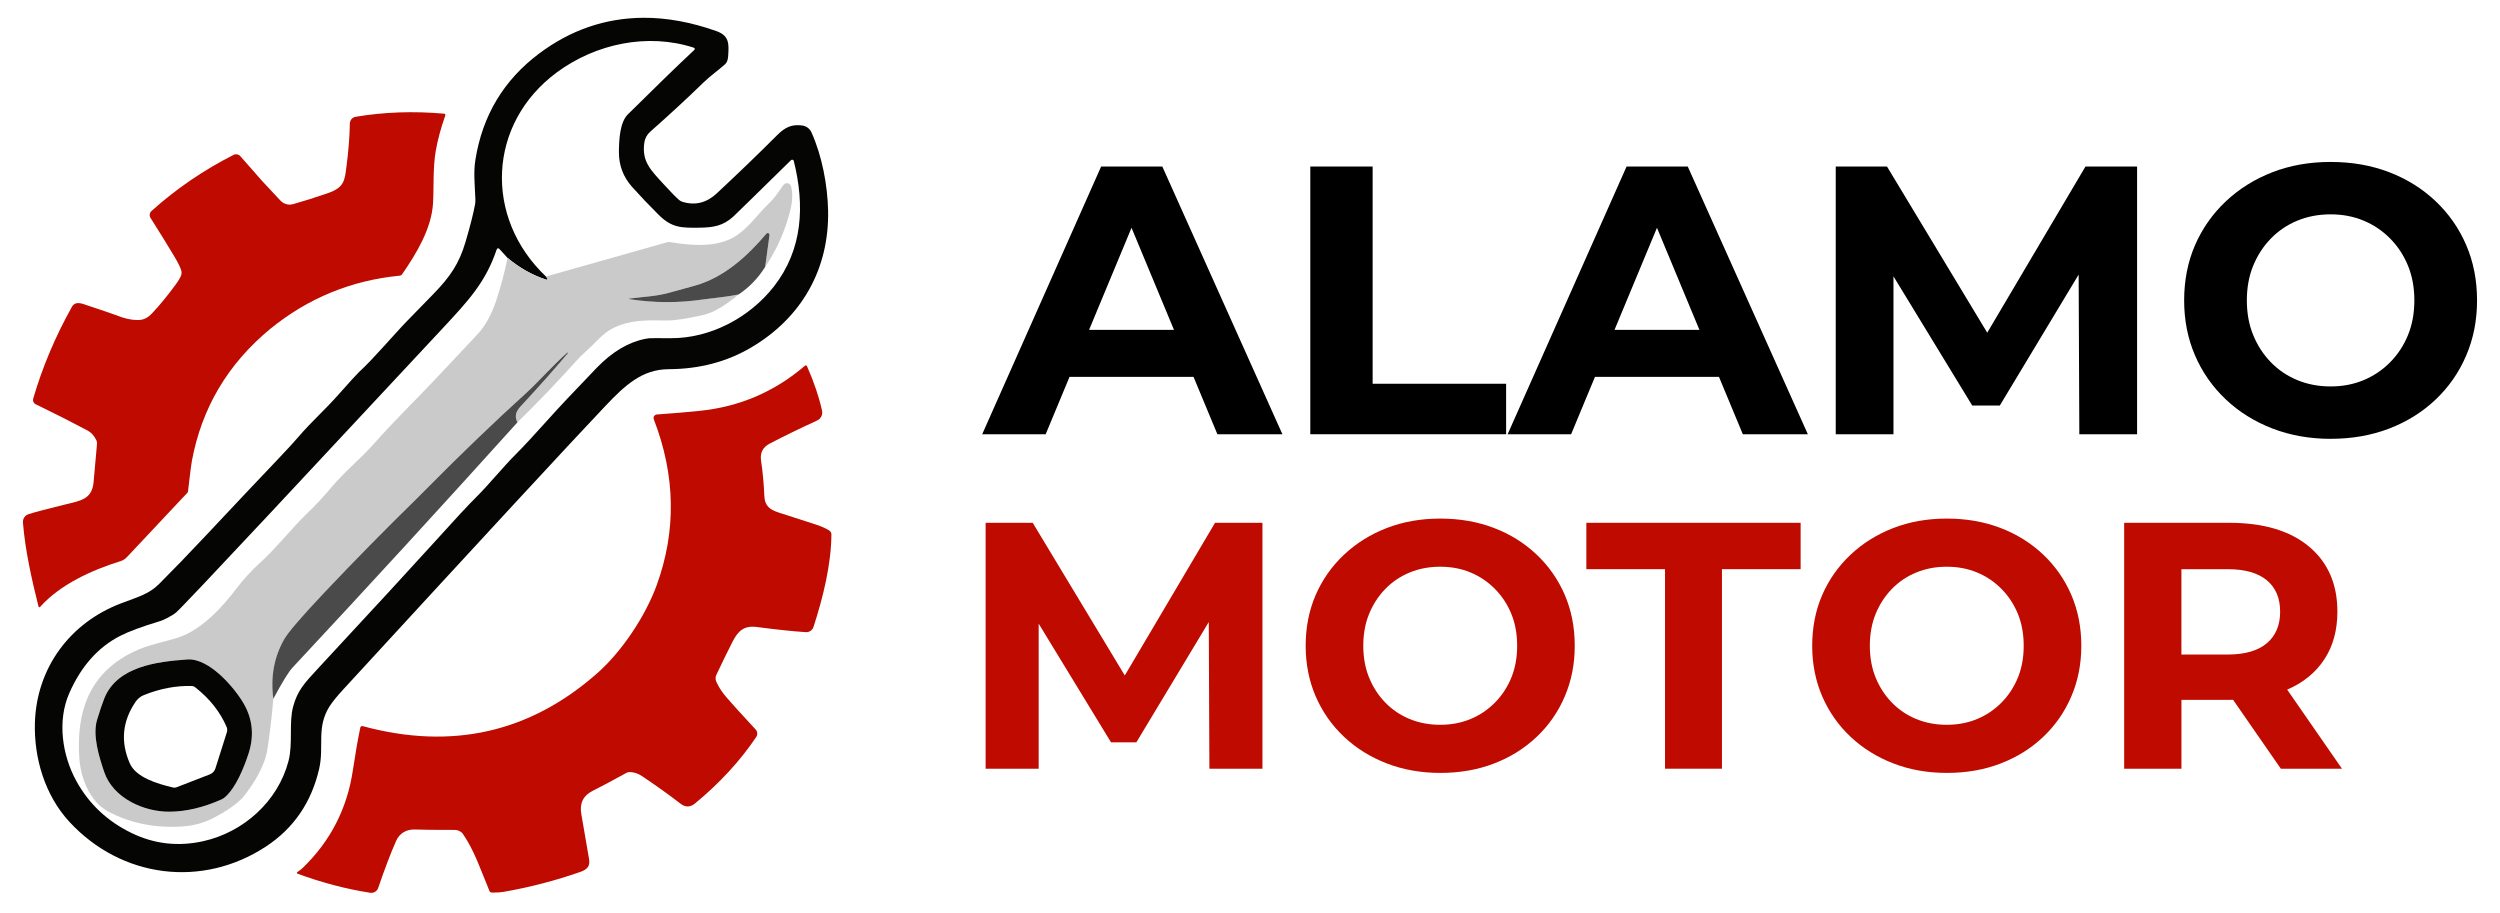
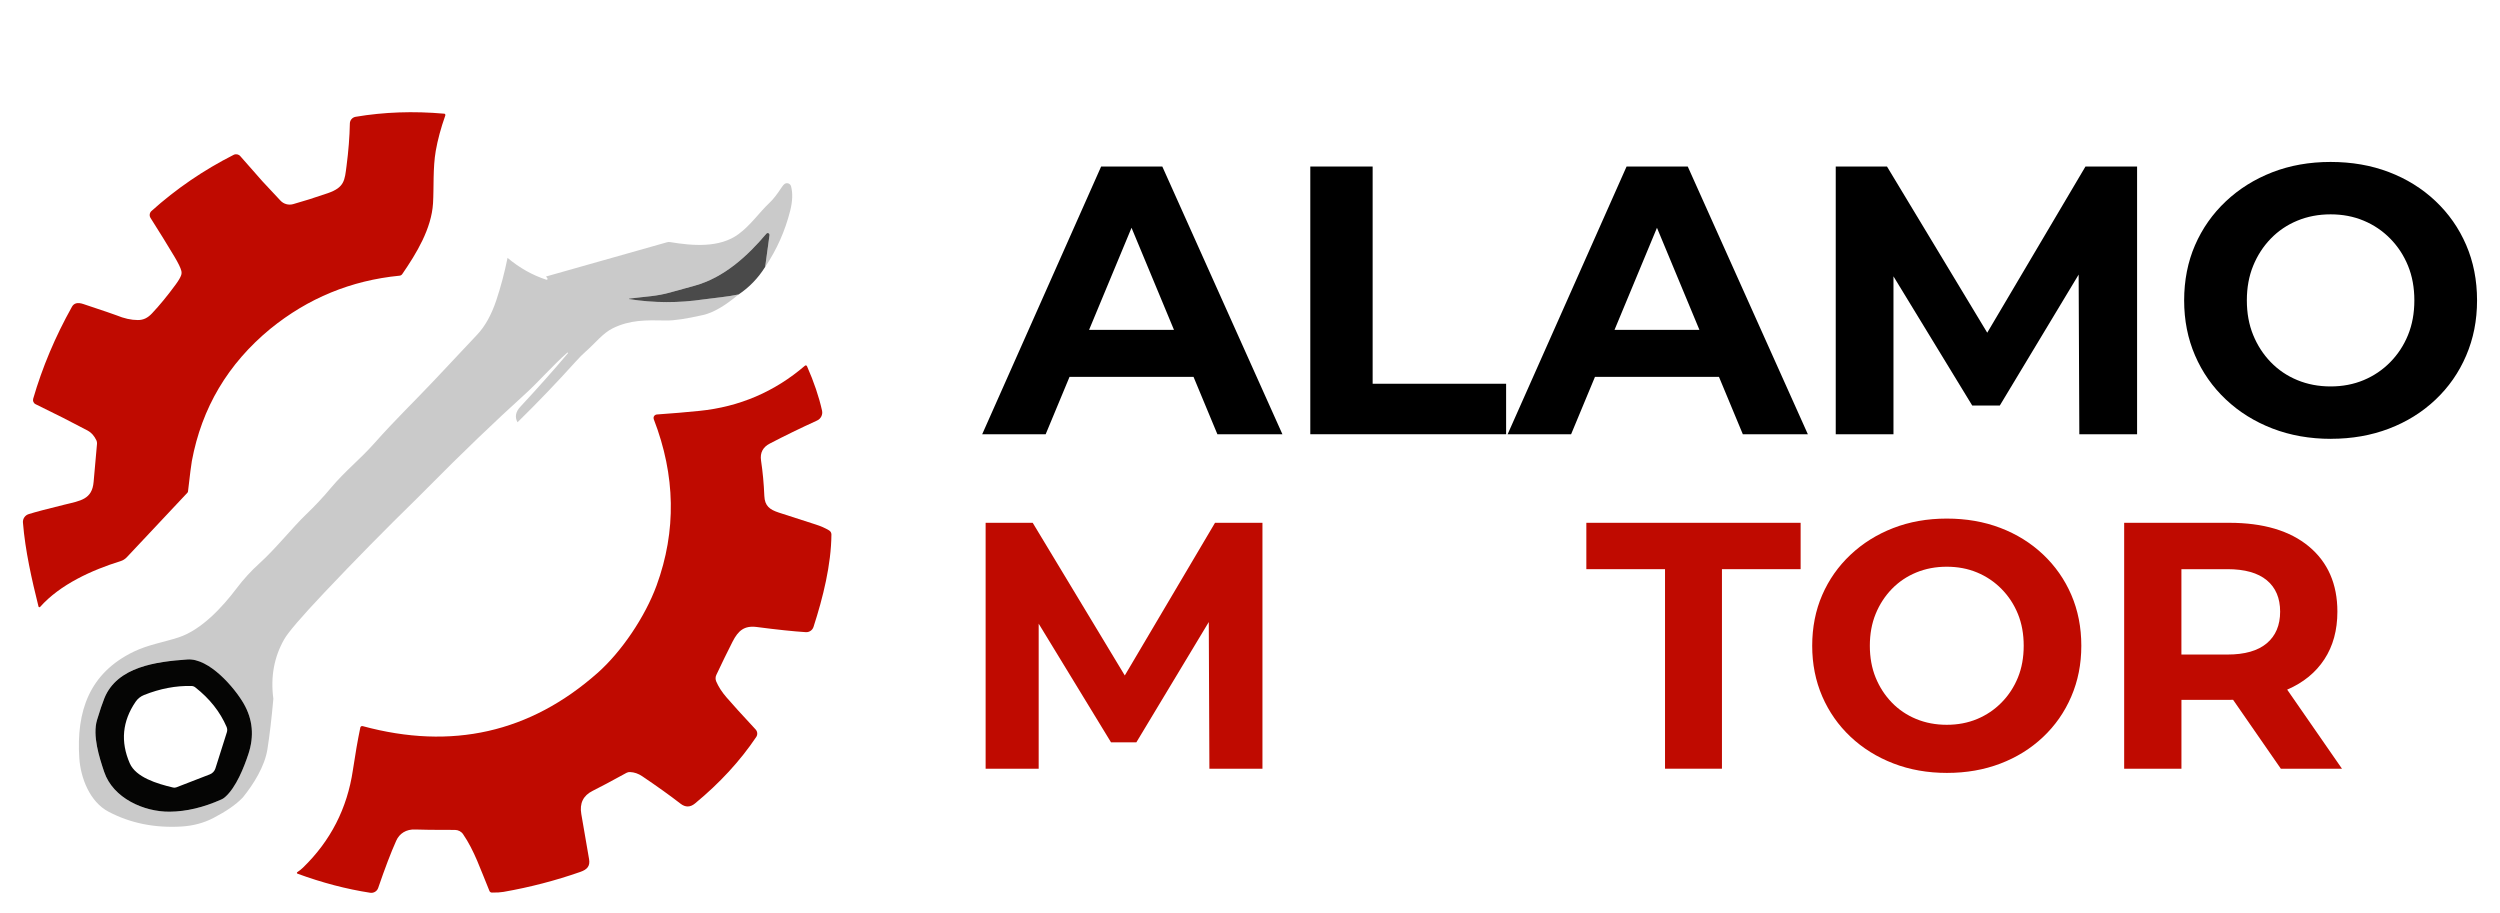
<svg xmlns="http://www.w3.org/2000/svg" id="Capa_1" data-name="Capa 1" viewBox="0 0 1080 394.39">
  <defs>
    <style>      .cls-1 {        fill: #cacaca;      }      .cls-2 {        fill: #4a4a4a;      }      .cls-3 {        fill: #050504;      }      .cls-4 {        fill: #bf0a00;      }    </style>
  </defs>
  <g>
-     <path class="cls-3" d="M294.7,87.15c5.52,1.73,10.48.53,14.9-3.58,9.11-8.48,17.84-16.89,26.19-25.24,3.36-3.36,6.29-4.74,10.77-4.12,1.75.23,3.26,1.36,3.99,2.97,4.56,10.12,6.97,22.8,7.19,33.9.48,25.28-11.52,46.28-33.31,59.08-10.47,6.16-22.34,9.27-35.59,9.33-11.46.07-18.85,6.95-27.29,15.86-14.86,15.66-52.6,56.47-113.22,122.44-2.77,3.01-4.75,5.44-5.92,7.28-5.85,9.13-2.3,17.35-4.53,27.03-3.34,14.51-10.99,25.7-22.95,33.57-27.56,18.12-62.44,13.71-84.94-10.63-10.64-11.52-15.39-27.69-14.91-42.96.77-23.59,15.15-43.07,37.24-51.44,7.79-2.96,12.02-3.99,16.52-8.48,5.95-5.94,12.71-12.95,20.29-21.02,11.91-12.7,22.51-23.93,31.79-33.68,3.48-3.65,6.2-6.62,8.15-8.91,5.3-6.2,11.22-11.4,17.22-18.17,4.97-5.61,7.89-8.81,8.76-9.61,6.22-5.67,15.5-16.67,20.91-22.21,7.11-7.3,10.95-11.23,11.5-11.8,7.02-7.26,10.88-12.9,13.62-22.17,2.05-6.94,3.42-12.35,4.13-16.25.14-.75.19-1.52.15-2.29-.29-7.05-.85-11.68.03-17.14,3.07-19.06,12.23-34.32,27.5-45.77,13.58-10.18,28.55-15.33,44.93-15.46,10.05-.07,20.59,1.84,31.61,5.73,5.7,2.02,5.47,5.53,5.14,10.77-.1,1.66-.54,2.85-1.32,3.55-3.26,2.93-6.24,4.89-9.24,7.81-7.16,6.95-14.87,14.08-23.14,21.38-1.39,1.23-2.28,2.91-2.53,4.75-1.13,8.14,2.73,11.77,8.69,18.26,3.09,3.38,5.24,5.55,6.43,6.53.37.3.8.53,1.25.67ZM235.85,119.45l.62.8c.12.17.08.41-.09.54-.1.07-.22.09-.34.05-6.03-1.96-11.63-5.1-16.8-9.45l-3.57-3.91c-.24-.26-.65-.28-.91-.03-.08.07-.14.17-.17.27-4.78,14.15-12.01,21.95-23.82,34.61-35.94,38.55-60.43,64.81-73.5,78.77-25.98,27.77-39.72,42.27-41.22,43.51-.38.32-.78.61-1.2.87-2.5,1.51-4.41,2.46-5.74,2.85-7.74,2.33-13.51,4.47-17.32,6.43-9.46,4.88-16.75,13.1-21.85,24.66-5.25,11.91-3.14,26.75,3.06,38.01,5.42,9.86,13.35,17.33,23.79,22.41,9.83,4.79,20.18,5.97,31.06,3.54,17.32-3.88,32.22-17.14,36.78-34.6,1.98-7.59.1-16.58,2.02-23.57,1.9-6.94,4.83-10.06,10.6-16.29,23.87-25.71,40.31-43.56,49.35-53.56,9.53-10.55,15.8-17.31,18.82-20.29,5.67-5.58,11.57-12.98,17.49-18.92,3.3-3.31,7.69-8.02,13.15-14.13,4.94-5.53,12.18-13.24,21.74-23.14,6.66-6.89,13.64-11.06,20.94-12.49.52-.1,1.05-.19,1.58-.26.43-.06,3.53-.07,9.29-.03,17.43.14,34.32-9.06,44.68-22.29,12.57-16.07,13.41-35.1,8.63-54.26-.09-.39-.49-.63-.88-.54-.13.03-.25.1-.34.19-15.36,15.08-23.67,23.2-24.93,24.37-4.38,4.01-8.63,4.72-14.59,4.79-7.82.08-11.88.17-17.73-5.65-4.15-4.13-7.94-8.12-11.39-11.98-3.83-4.3-5.72-9.33-5.69-15.08.04-5.47.44-12.85,3.87-16.25,11.91-11.8,21.49-21.09,28.72-27.85.23-.21.23-.57,0-.8-.06-.07-.14-.12-.23-.15-20.01-6.5-42.42-1.68-59.08,10.59-30.07,22.15-31.67,62.82-4.81,88.24Z" />
    <path class="cls-4" d="M191.87,49.11c-13.25-1.17-26-.72-38.25,1.35-1.41.24-2.45,1.45-2.48,2.88-.11,5.77-.59,11.88-1.43,18.31-.81,6.24-.85,9.29-8.08,11.8-5.83,2-10.83,3.58-15.01,4.74-1.98.55-4.1-.05-5.49-1.56l-7.78-8.33-9.56-10.86c-.71-.81-1.89-1.04-2.85-.55-12.98,6.58-24.82,14.67-35.51,24.27-.84.77-1.01,2.03-.4,2.99,3.88,6.11,7.32,11.68,10.31,16.69,1.68,2.82,2.68,4.88,3,6.18.15.62.12,1.27-.08,1.87-.36,1.03-1.15,2.37-2.37,4.03-3.52,4.81-6.93,8.96-10.22,12.45-1.87,1.98-3.72,2.91-6.14,2.89-2.86,0-5.93-.69-9.2-2.04-.81-.34-5.6-1.97-14.37-4.89-2.37-.79-3.99-.4-4.86,1.16-7.24,12.94-12.83,26.2-16.77,39.78-.27.93.17,1.93,1.05,2.35,8.45,4.1,15.96,7.91,22.52,11.41,1.56.84,2.8,2.23,3.73,4.17.23.46.32.97.28,1.49-.5,5.57-1,11.08-1.47,16.52-.66,7.52-5.6,8.1-12.57,9.8-7.32,1.79-12.47,3.15-15.48,4.09-1.58.49-2.62,2.01-2.48,3.66.99,12.2,3.8,24.51,6.72,36.25.02.09.07.16.13.22.17.15.43.13.58-.04,8.58-9.68,22.35-15.93,34.71-19.76,1.05-.32,2-.92,2.75-1.72l26.16-27.85c.13-.14.22-.32.25-.51.85-7.43,1.41-11.82,1.67-13.19,4.28-22.98,15.58-42.02,33.9-57.11,16.31-13.25,34.92-20.9,55.82-22.95.47-.04.9-.3,1.17-.69,6.15-8.94,12.64-19.61,13.3-30.61.4-6.69-.11-15.23,1.18-22.65.84-4.77,2.21-9.86,4.12-15.26.02-.05.03-.1.03-.15.03-.33-.21-.62-.54-.65Z" />
    <path class="cls-1" d="M330.54,115.32l1.89-13.8c.05-.42-.26-.81-.68-.85-.25-.03-.5.07-.67.26-8.12,9.65-18.31,18.97-30.94,22.47-6.33,1.75-9.82,2.72-10.45,2.89-6.02,1.71-10.19,1.73-17.83,2.68-.07,0-.12.06-.12.13,0,.07.06.12.12.12,10.59,1.67,21.29,1.71,32.08.11,1.09-.17,3.63-.48,7.6-.94,2.51-.28,5.03-.69,7.57-1.21-5.91,4.95-11.01,7.91-15.31,8.89-7.32,1.66-12.66,2.46-16.04,2.38-8.84-.18-15.57-.28-23.03,3.36-4.27,2.07-7.68,6.55-11.66,10.01-1.31,1.15-2.77,2.61-4.36,4.38-8.12,9.01-16.51,17.76-25.15,26.23-1.23-2.27-.83-4.5,1.21-6.69,7.77-8.37,14.62-16.08,20.57-23.13.06-.07.06-.18-.01-.26h-.01c-.07-.07-.18-.07-.26,0-6.28,5.53-12.39,12.58-17.8,17.5-13.72,12.45-27.85,26.01-42.38,40.7-2.55,2.58-4.15,4.19-4.81,4.82-13.68,13.37-27,26.92-39.97,40.64-9.8,10.38-15.58,17.1-17.32,20.16-4.39,7.69-5.95,16.27-4.69,25.72-.77,8.54-1.62,15.77-2.55,21.71-1.14,7.39-5.95,15.1-10.57,20.82-.08.1-.17.2-.28.3-2.79,2.89-6.96,5.78-12.52,8.66-4.17,2.16-8.77,3.38-13.82,3.68-11.57.68-22.05-1.45-31.46-6.4-8.04-4.23-12.05-14.47-12.63-23.17-1.32-20.12,4.23-36.68,23.57-46,6.22-3,12.85-4.02,19.36-6.15,9.84-3.25,18.85-13,25.04-21.2,2.99-3.96,6.27-7.54,9.83-10.75,7.05-6.36,14.59-15.85,20.14-21.13,3.75-3.58,7.31-7.38,10.67-11.39,6.43-7.67,12.28-11.99,18.99-19.54,9-10.15,16.96-17.72,25.97-27.29,2.77-2.96,8.9-9.47,18.38-19.55,3.35-3.57,6.07-8.46,8.16-14.68,1.96-5.84,3.58-11.97,4.89-18.41,5.17,4.34,10.77,7.49,16.8,9.45.2.06.42-.05.48-.26.03-.11.01-.24-.05-.34l-.62-.8,52.26-14.79c.45-.13.92-.16,1.38-.08,9.62,1.6,21.34,2.62,29.55-3.46,5.38-3.99,8.85-9.29,13.52-13.67,1.43-1.35,3.16-3.56,5.18-6.64.47-.72.88-1.18,1.24-1.4.86-.53,1.99-.26,2.53.6.1.15.17.32.21.5.77,2.92.65,6.42-.37,10.49-2.19,8.71-5.8,16.82-10.81,24.31ZM97.18,344.37c4.79-4.16,8.23-12.97,10.11-18.63,2.55-7.74,1.88-15-2.02-21.78-3.94-6.84-14.92-19.74-24.34-19.07-13.33.95-30.26,3.07-35.83,16.69-.85,2.1-1.91,5.23-3.17,9.38-2.07,6.77.94,16.19,3.07,22.51,3.81,11.32,17.14,17.29,28.29,17.18,7.18-.06,14.64-1.83,22.37-5.3.55-.25,1.06-.58,1.51-.98Z" />
    <path class="cls-2" d="M330.54,115.32c-3.03,4.84-6.84,8.79-11.43,11.87-2.54.52-5.07.93-7.57,1.21-3.97.46-6.51.77-7.6.94-10.79,1.6-21.49,1.56-32.08-.11-.07,0-.12-.06-.12-.13,0-.07.06-.12.12-.12,7.64-.95,11.81-.98,17.83-2.68.63-.17,4.12-1.14,10.45-2.89,12.63-3.5,22.81-12.82,30.94-22.47.28-.32.77-.36,1.09-.08.19.17.29.42.26.67l-1.89,13.8Z" />
-     <path class="cls-2" d="M223.55,182.44c-32.09,35.59-64.47,70.9-97.15,105.93-1.71,1.83-4.48,6.33-8.33,13.52-1.26-9.45.31-18.03,4.69-25.72,1.74-3.06,7.52-9.78,17.32-20.16,12.97-13.72,26.29-27.27,39.97-40.64.65-.63,2.25-2.24,4.81-4.82,14.53-14.69,28.66-28.25,42.38-40.7,5.41-4.92,11.52-11.96,17.8-17.5.08-.07.19-.07.26,0h.01c.07.08.08.19.01.26-5.95,7.05-12.8,14.76-20.57,23.13-2.04,2.19-2.44,4.42-1.21,6.69Z" />
    <path class="cls-4" d="M128.43,376.77c.95-.62,1.76-1.27,2.45-1.94,11.92-11.56,19.11-25.59,21.56-42.1,1.03-6.91,2.1-13.06,3.22-18.44.1-.44.53-.71.97-.61.01,0,.02,0,.03,0,38.5,10.45,72.31,2.81,101.43-22.92,10.41-9.2,20.62-24.34,25.57-37.88,8.58-23.53,8.17-47.46-1.23-71.77-.31-.78.08-1.66.87-1.96.14-.05.29-.09.44-.1,6.53-.45,12.68-.97,18.46-1.56,17.24-1.75,32.42-8.25,45.53-19.5.23-.21.59-.18.8.06.04.04.07.09.09.14,2.99,6.77,5.16,13.17,6.5,19.19.39,1.75-.5,3.53-2.12,4.27-7.3,3.34-14.12,6.66-20.46,9.97-2.86,1.49-4.3,3.84-3.77,7.37.73,4.89,1.2,9.97,1.42,15.24.18,4.31,2.29,5.91,6.24,7.2,5.26,1.73,10.55,3.44,15.86,5.12,2.25.71,4.21,1.57,5.89,2.59.62.38.99,1.04.99,1.75-.1,13.02-3.61,27.18-7.74,39.94-.46,1.42-1.82,2.35-3.32,2.26-5.34-.34-12.39-1.08-21.13-2.22-5.47-.72-8.08,1.56-10.52,6.33-2.34,4.6-4.68,9.39-7.01,14.36-.42.89-.44,1.93-.04,2.84.97,2.27,2.43,4.53,4.38,6.8,2.52,2.93,6.73,7.57,12.63,13.92.83.9.94,2.25.26,3.26-6.96,10.35-15.77,19.92-26.44,28.71-2.06,1.7-4.14,1.73-6.24.11-4.48-3.48-9.99-7.43-16.54-11.85-1.67-1.14-3.44-1.75-5.3-1.83-.52-.03-1.05.09-1.51.34-6.65,3.65-11.53,6.25-14.64,7.79-4.07,2.03-5.7,5.37-4.89,10.02,2.24,12.99,3.36,19.49,3.36,19.5.51,2.99-.84,4.45-3.72,5.47-10.8,3.78-21.89,6.66-33.26,8.65-1.23.22-2.9.32-5,.3-.48,0-.9-.28-1.07-.72-3.81-9.18-6.51-17.4-11.39-24.52-.79-1.15-2.1-1.83-3.5-1.83-8.89,0-14.59-.06-17.11-.18-3.97-.19-6.9,1.75-8.27,4.85-2.29,5.1-4.88,11.91-7.79,20.4-.49,1.43-1.94,2.31-3.44,2.08-10.3-1.59-20.78-4.34-31.43-8.25-.19-.07-.3-.28-.23-.47.03-.08.08-.14.15-.19Z" />
    <path class="cls-3" d="M95.67,345.35c-7.74,3.47-15.2,5.24-22.37,5.3-11.15.11-24.48-5.87-28.29-17.18-2.13-6.32-5.14-15.74-3.07-22.51,1.26-4.15,2.31-7.27,3.17-9.38,5.56-13.62,22.5-15.74,35.83-16.69,9.42-.67,20.4,12.23,24.34,19.07,3.9,6.78,4.58,14.04,2.02,21.78-1.87,5.66-5.31,14.47-10.11,18.63-.46.4-.97.73-1.51.98ZM82.74,296.34c-6.76-.16-13.6,1.14-20.51,3.9-1.48.58-2.75,1.6-3.65,2.92-5.74,8.42-6.58,17.27-2.53,26.57,2.63,6.04,11.63,8.81,18.74,10.49.47.12.98.08,1.43-.1l14.43-5.59c1.15-.44,2.04-1.39,2.41-2.57l4.94-15.61c.25-.76.21-1.59-.11-2.33-2.81-6.52-7.32-12.22-13.55-17.1-.46-.36-1.02-.56-1.6-.58Z" />
  </g>
  <g>
    <path d="M424.31,187.59l51.38-115.65h26.43l51.88,115.65h-28.09l-42.46-102.1h10.74l-42.46,102.1h-27.42ZM450.24,162.81l6.77-20.32h59.81l6.94,20.32h-73.52Z" />
    <path d="M566.05,187.59v-115.65h26.93v93.84h57.66v21.81h-84.59Z" />
    <path d="M651.3,187.59l51.38-115.65h26.43l51.88,115.65h-28.09l-42.46-102.1h10.74l-42.46,102.1h-27.42ZM677.24,162.81l6.77-20.32h59.81l6.94,20.32h-73.52Z" />
    <path d="M793.04,187.59v-115.65h22.14l49.23,81.61h-11.73l48.24-81.61h22.3v115.65h-24.95l-.33-77.15h4.96l-38.99,64.76h-11.9l-39.48-64.76h5.45v77.15h-24.95Z" />
    <path d="M1006.99,189.58c-9.14,0-17.57-1.49-25.28-4.46-7.71-2.97-14.43-7.16-20.15-12.56-5.73-5.4-10.16-11.73-13.3-19-3.14-7.27-4.71-15.2-4.71-23.79s1.57-16.66,4.71-23.87c3.14-7.21,7.57-13.52,13.3-18.92,5.73-5.4,12.42-9.58,20.07-12.56,7.65-2.97,16.05-4.46,25.19-4.46s17.54,1.46,25.19,4.38c7.65,2.92,14.35,7.08,20.07,12.47,5.73,5.4,10.16,11.73,13.3,19,3.14,7.27,4.71,15.26,4.71,23.95s-1.57,16.55-4.71,23.87c-3.14,7.33-7.57,13.69-13.3,19.08-5.73,5.4-12.42,9.56-20.07,12.47-7.66,2.92-16,4.38-25.03,4.38ZM1006.82,166.94c5.18,0,9.94-.91,14.29-2.73,4.35-1.82,8.18-4.4,11.48-7.76,3.3-3.36,5.86-7.27,7.68-11.73,1.82-4.46,2.73-9.44,2.73-14.95s-.91-10.49-2.73-14.95c-1.82-4.46-4.38-8.37-7.68-11.73-3.3-3.36-7.13-5.95-11.48-7.76-4.35-1.82-9.11-2.73-14.29-2.73s-9.97.91-14.37,2.73c-4.41,1.82-8.24,4.41-11.48,7.76-3.25,3.36-5.78,7.27-7.6,11.73-1.82,4.46-2.73,9.45-2.73,14.95s.91,10.49,2.73,14.95c1.82,4.46,4.35,8.37,7.6,11.73,3.25,3.36,7.08,5.95,11.48,7.76,4.4,1.82,9.19,2.73,14.37,2.73Z" />
  </g>
  <g>
    <path class="cls-4" d="M425.79,332.08v-106.23h20.34l45.22,74.97h-10.77l44.31-74.97h20.49v106.23h-22.92l-.3-70.87h4.55l-35.81,59.49h-10.93l-36.27-59.49h5.01v70.87h-22.92Z" />
-     <path class="cls-4" d="M622.32,333.9c-8.4,0-16.14-1.36-23.22-4.1-7.08-2.73-13.25-6.57-18.51-11.53-5.26-4.96-9.33-10.78-12.22-17.45-2.88-6.68-4.32-13.96-4.32-21.85s1.44-15.3,4.32-21.93c2.88-6.63,6.95-12.42,12.22-17.38,5.26-4.96,11.41-8.8,18.44-11.53,7.03-2.73,14.74-4.1,23.14-4.1s16.11,1.34,23.14,4.02c7.03,2.68,13.18,6.5,18.44,11.46,5.26,4.96,9.33,10.78,12.22,17.45,2.88,6.68,4.32,14.01,4.32,22s-1.44,15.2-4.32,21.93c-2.88,6.73-6.96,12.57-12.22,17.53-5.26,4.96-11.41,8.78-18.44,11.46-7.03,2.68-14.7,4.02-22.99,4.02ZM622.17,313.11c4.75,0,9.13-.83,13.13-2.5,4-1.67,7.51-4.04,10.55-7.13,3.03-3.09,5.39-6.68,7.06-10.78,1.67-4.1,2.5-8.68,2.5-13.74s-.83-9.64-2.5-13.73c-1.67-4.1-4.02-7.69-7.06-10.78-3.04-3.08-6.55-5.46-10.55-7.13-4-1.67-8.37-2.5-13.13-2.5s-9.16.83-13.2,2.5c-4.05,1.67-7.56,4.05-10.55,7.13-2.98,3.09-5.31,6.68-6.98,10.78-1.67,4.1-2.5,8.68-2.5,13.73s.83,9.64,2.5,13.74c1.67,4.1,3.99,7.69,6.98,10.78,2.98,3.09,6.5,5.46,10.55,7.13,4.04,1.67,8.45,2.5,13.2,2.5Z" />
    <path class="cls-4" d="M719.29,332.08v-86.2h-33.99v-20.03h92.57v20.03h-33.99v86.2h-24.59Z" />
    <path class="cls-4" d="M841.15,333.9c-8.4,0-16.14-1.36-23.22-4.1-7.08-2.73-13.25-6.57-18.51-11.53-5.26-4.96-9.33-10.78-12.22-17.45-2.88-6.68-4.33-13.96-4.33-21.85s1.44-15.3,4.33-21.93c2.88-6.63,6.95-12.42,12.22-17.38,5.26-4.96,11.41-8.8,18.44-11.53,7.03-2.73,14.74-4.1,23.14-4.1s16.11,1.34,23.14,4.02c7.03,2.68,13.18,6.5,18.44,11.46,5.26,4.96,9.33,10.78,12.22,17.45,2.88,6.68,4.33,14.01,4.33,22s-1.44,15.2-4.33,21.93c-2.88,6.73-6.96,12.57-12.22,17.53-5.26,4.96-11.41,8.78-18.44,11.46-7.03,2.68-14.7,4.02-22.99,4.02ZM841,313.11c4.75,0,9.13-.83,13.13-2.5,4-1.67,7.51-4.04,10.55-7.13,3.04-3.09,5.39-6.68,7.06-10.78,1.67-4.1,2.5-8.68,2.5-13.74s-.83-9.64-2.5-13.73c-1.67-4.1-4.02-7.69-7.06-10.78-3.03-3.08-6.55-5.46-10.55-7.13-4-1.67-8.37-2.5-13.13-2.5s-9.16.83-13.2,2.5c-4.05,1.67-7.56,4.05-10.55,7.13-2.98,3.09-5.31,6.68-6.98,10.78-1.67,4.1-2.5,8.68-2.5,13.73s.83,9.64,2.5,13.74c1.67,4.1,4,7.69,6.98,10.78,2.98,3.09,6.5,5.46,10.55,7.13,4.04,1.67,8.45,2.5,13.2,2.5Z" />
    <path class="cls-4" d="M917.64,332.08v-106.23h45.37c14.77,0,26.25,3.41,34.45,10.24,8.2,6.83,12.29,16.22,12.29,28.15,0,7.99-1.87,14.85-5.61,20.56-3.74,5.72-9.06,10.07-15.93,13.05-6.88,2.99-15.08,4.48-24.58,4.48h-32.48l11.23-10.62v40.37h-24.74ZM942.37,294.45l-11.23-11.69h31.11c7.49,0,13.15-1.62,17-4.86,3.84-3.24,5.77-7.79,5.77-13.66s-1.92-10.39-5.77-13.58c-3.85-3.19-9.51-4.78-17-4.78h-31.11l11.23-11.68v60.25ZM985.32,332.08l-26.71-38.55h26.41l26.71,38.55h-26.41Z" />
  </g>
</svg>